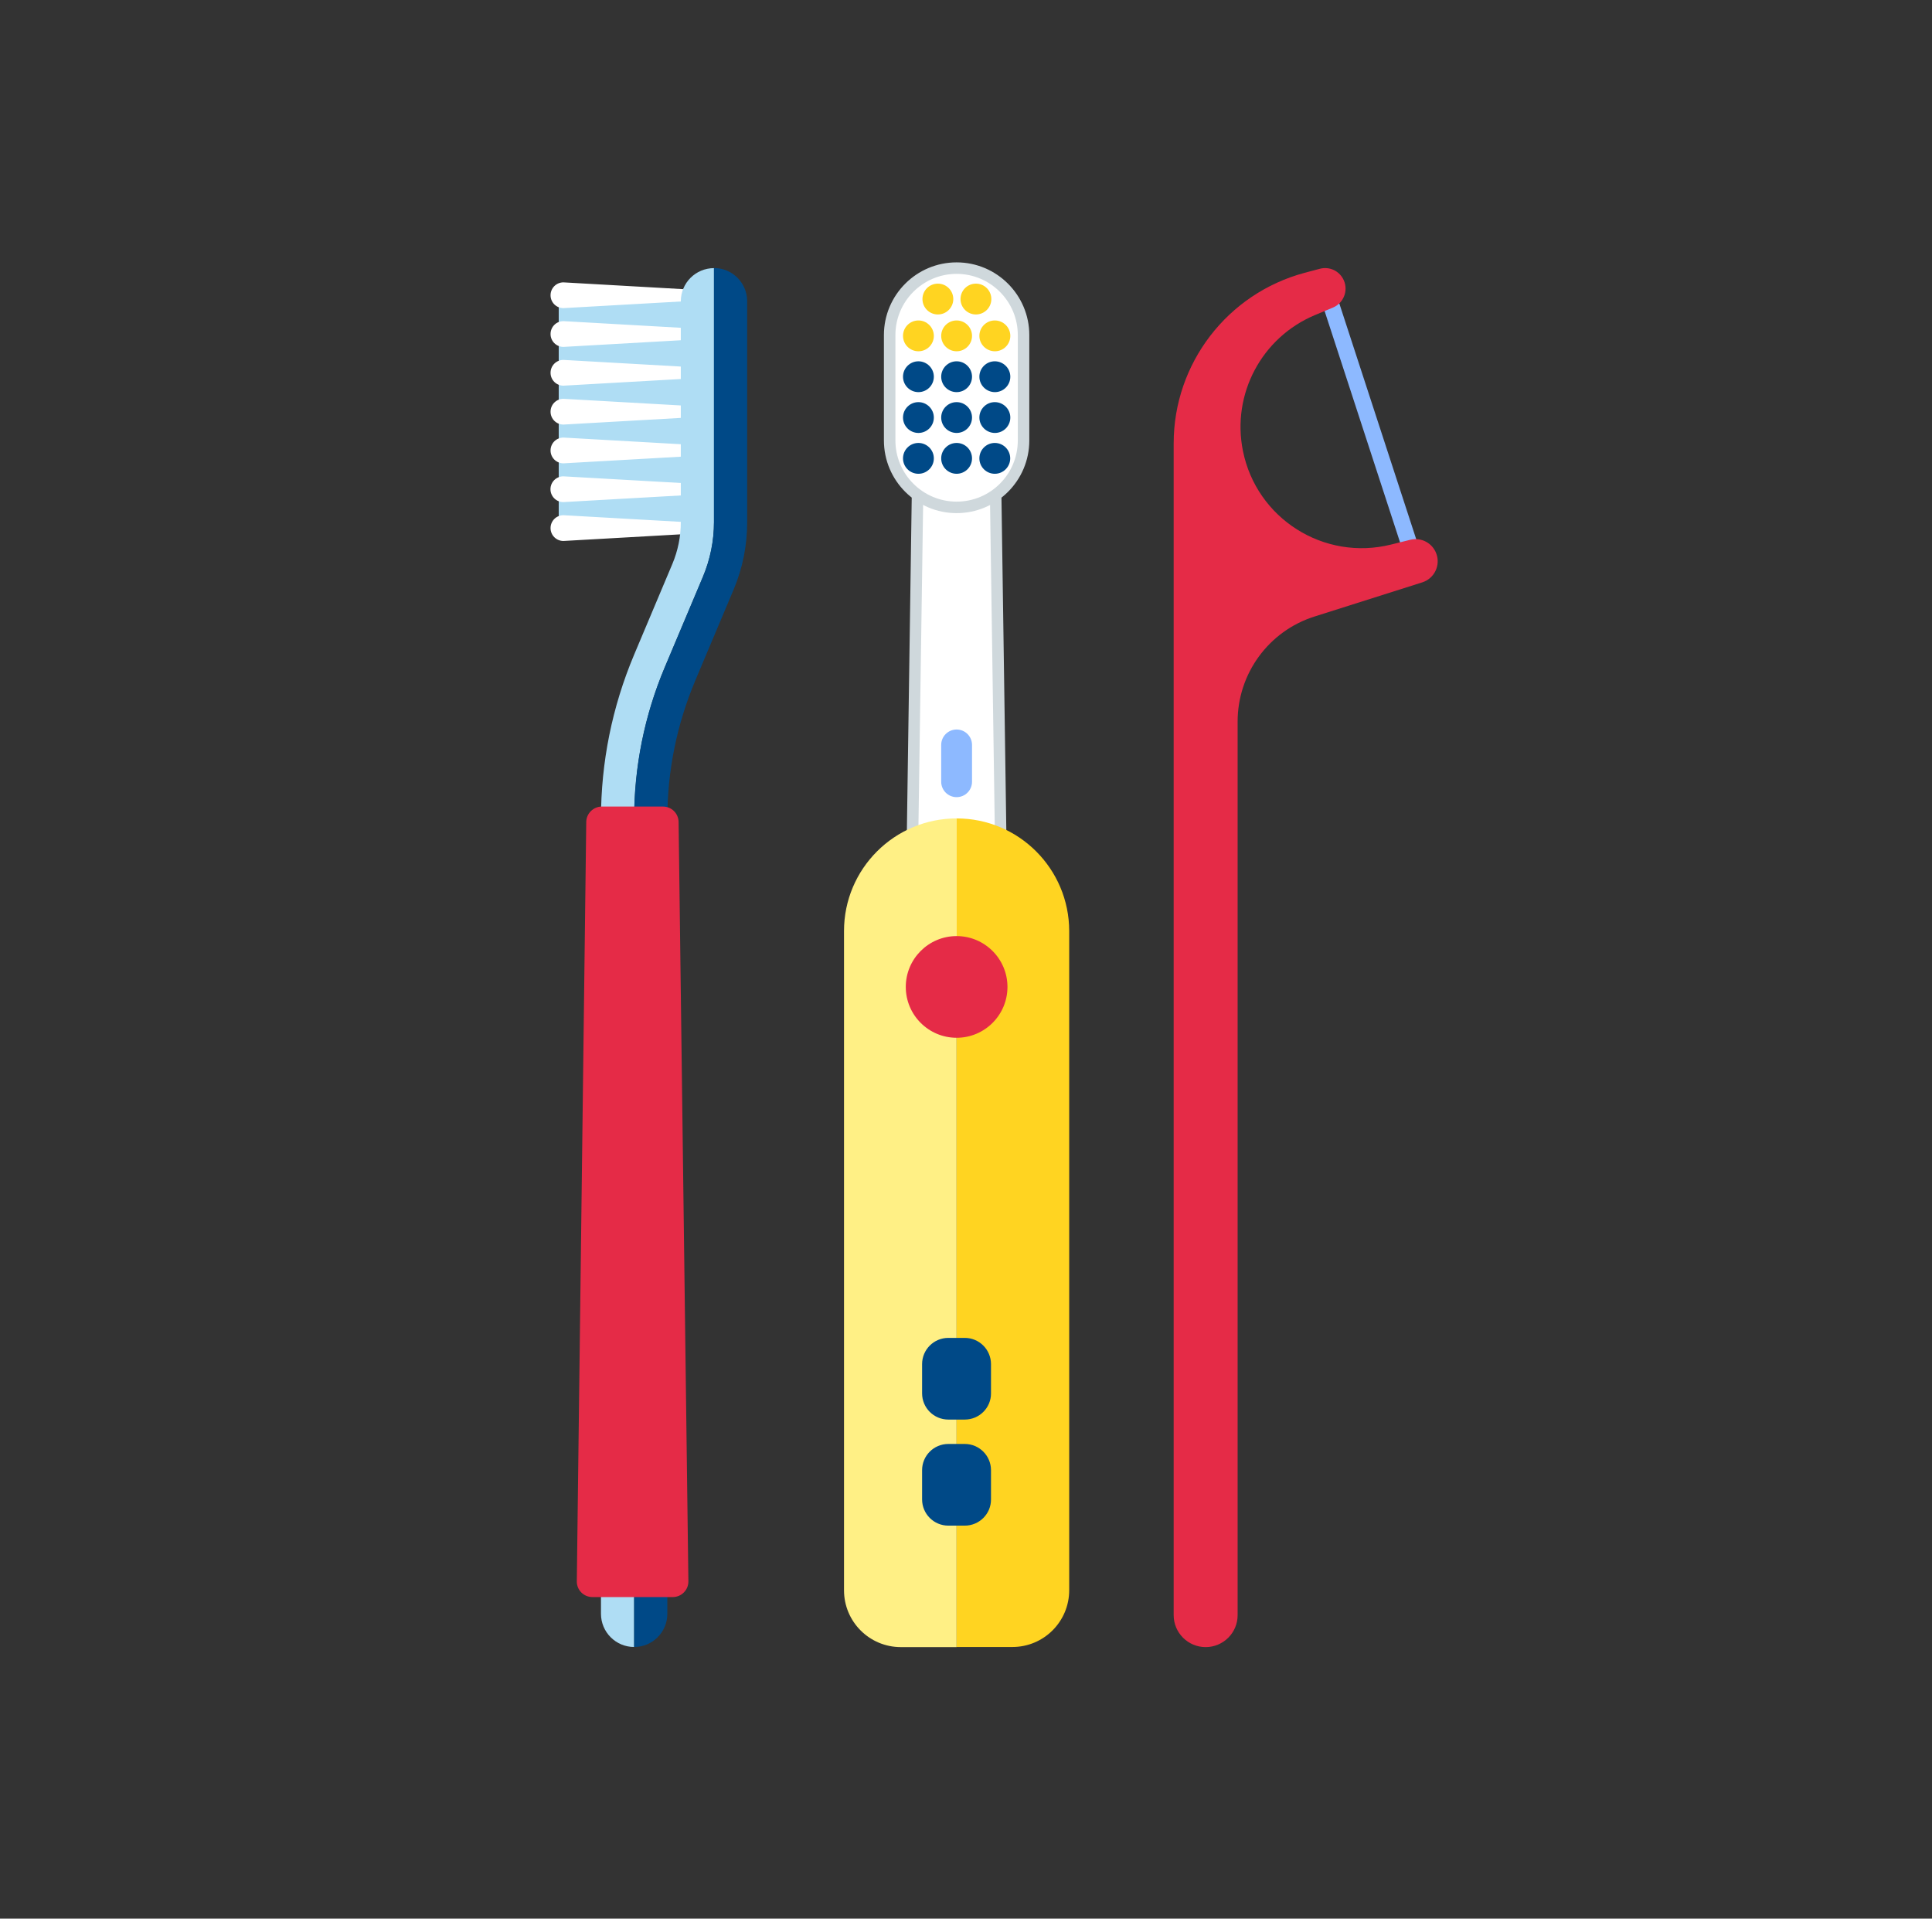
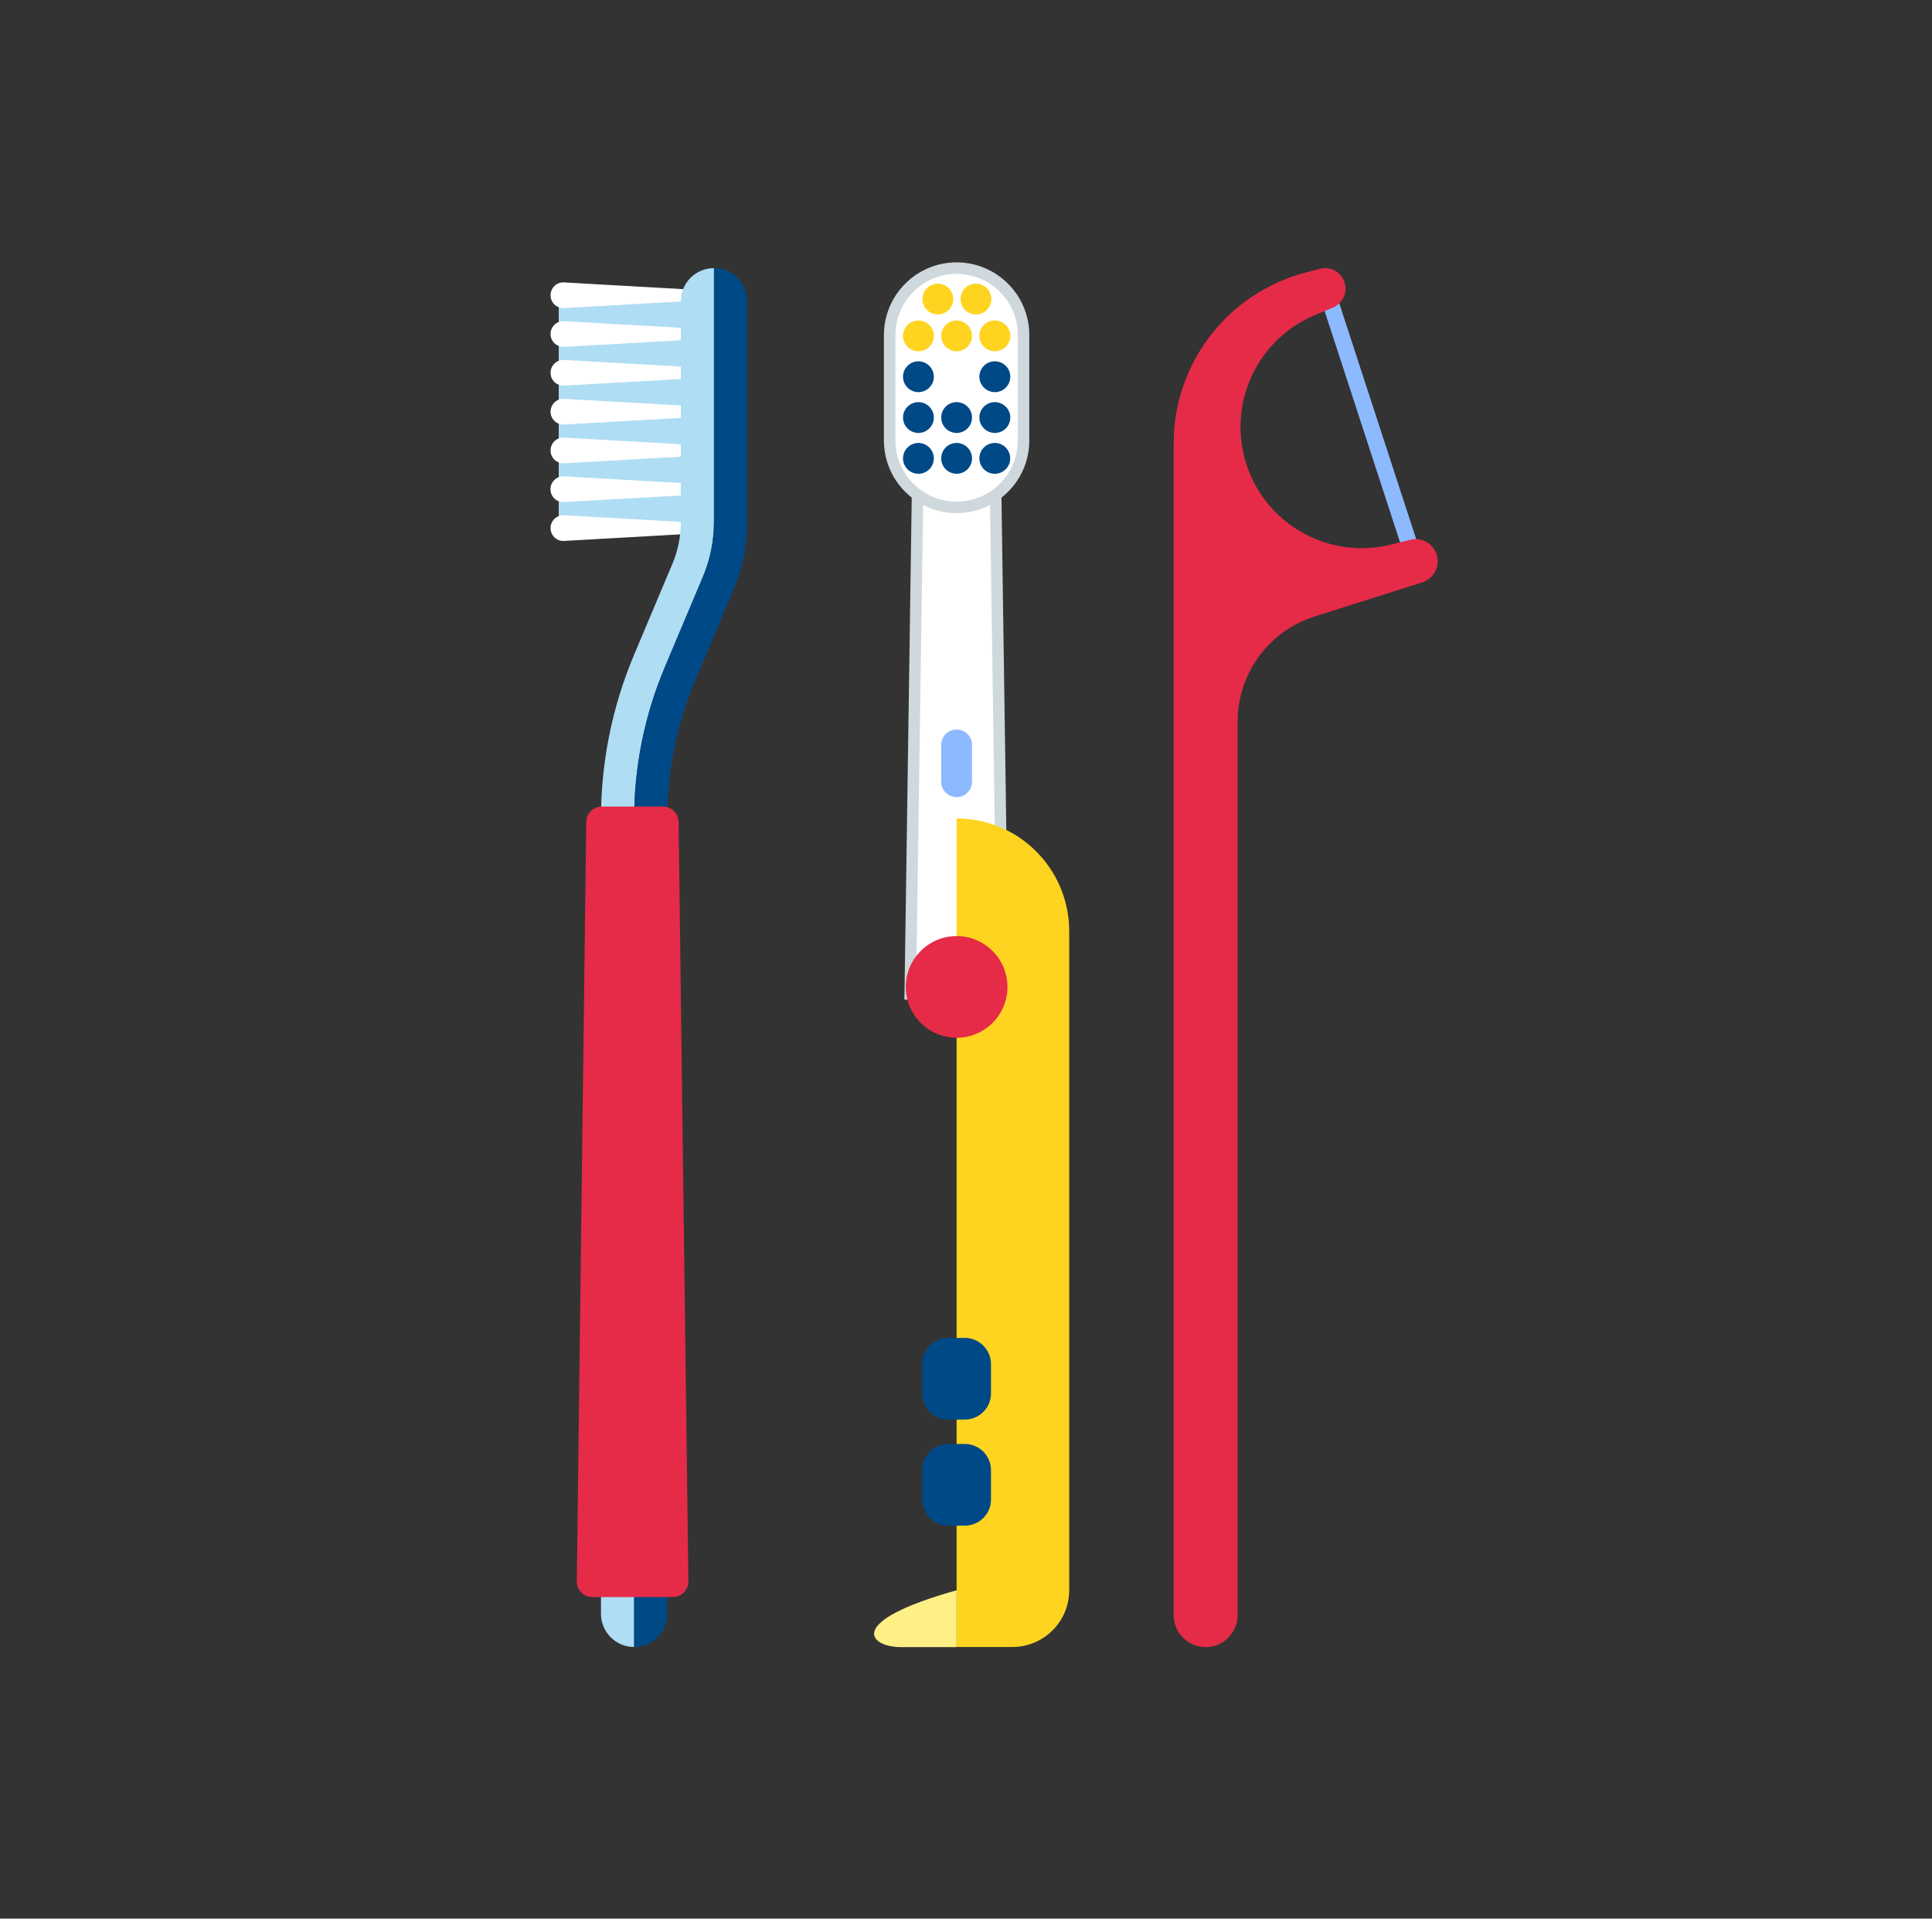
<svg xmlns="http://www.w3.org/2000/svg" width="143" height="142" viewBox="0 0 143 142" fill="none">
  <rect x="0" y="0" width="143" height="142" fill="#333333" stroke="none" />
  <g id="dentale-11">
    <path id="Vector" d="M99.044 22.19L97.894 22.564L103.792 40.646L104.942 40.271L99.044 22.19Z" fill="#8DB9FF" />
    <path id="Vector_2" d="M97.683 19.894L96.56 20.192C90.847 21.725 86.871 26.901 86.871 32.818V119.538C86.871 120.84 87.927 121.904 89.238 121.904C90.54 121.904 91.605 120.849 91.605 119.538V53.404C91.605 49.854 93.903 46.704 97.292 45.631L105.269 43.102C106.163 42.821 106.64 41.842 106.308 40.965C106.018 40.182 105.184 39.748 104.375 39.952L102.97 40.301C97.998 41.544 93.001 38.386 91.996 33.363C91.153 29.174 93.384 24.968 97.334 23.317L98.662 22.763C99.437 22.44 99.803 21.537 99.471 20.763C99.173 20.064 98.415 19.698 97.683 19.894Z" fill="#E52B47" />
    <path id="Vector_3" d="M73.579 28.57H70.804H68.029L67.373 73.556H70.804H74.235L73.579 28.57Z" fill="white" stroke="#CFD8DC" stroke-width="0.851" stroke-miterlimit="10" />
-     <path id="Vector_4" d="M70.805 60.572C66.208 60.572 62.471 64.301 62.471 68.907V117.699C62.471 120.023 64.352 121.904 66.676 121.904H70.805V60.572Z" fill="#FFF085" />
+     <path id="Vector_4" d="M70.805 60.572V117.699C62.471 120.023 64.352 121.904 66.676 121.904H70.805V60.572Z" fill="#FFF085" />
    <path id="Vector_5" d="M70.805 60.572V121.896H74.934C77.258 121.896 79.139 120.014 79.139 117.69V68.907C79.131 64.301 75.402 60.572 70.805 60.572Z" fill="#FFD421" />
    <path id="Vector_6" d="M70.806 69.281C68.729 69.281 67.043 70.967 67.043 73.044C67.043 75.122 68.729 76.807 70.806 76.807C72.883 76.807 74.569 75.122 74.569 73.044C74.569 70.967 72.883 69.281 70.806 69.281Z" fill="#E52B47" />
    <path id="Vector_7" d="M70.805 37.552C68.072 37.552 65.85 35.33 65.85 32.597V24.799C65.85 22.066 68.072 19.844 70.805 19.844C73.537 19.844 75.76 22.066 75.76 24.799V32.597C75.76 35.339 73.537 37.552 70.805 37.552Z" fill="white" stroke="#CFD8DC" stroke-width="0.851" stroke-miterlimit="10" />
    <path id="Vector_8" d="M70.559 22.133C70.559 22.763 70.048 23.274 69.418 23.274C68.788 23.274 68.277 22.763 68.277 22.133C68.277 21.503 68.788 20.992 69.418 20.992C70.048 20.992 70.559 21.503 70.559 22.133Z" fill="#FFD421" />
    <path id="Vector_9" d="M73.375 22.133C73.375 22.763 72.865 23.274 72.235 23.274C71.605 23.274 71.094 22.763 71.094 22.133C71.094 21.503 71.605 20.992 72.235 20.992C72.865 20.992 73.375 21.503 73.375 22.133Z" fill="#FFD421" />
    <path id="Vector_10" d="M69.12 24.858C69.12 25.488 68.609 25.998 67.979 25.998C67.349 25.998 66.838 25.488 66.838 24.858C66.838 24.228 67.349 23.717 67.979 23.717C68.6 23.717 69.12 24.228 69.12 24.858Z" fill="#FFD421" />
    <path id="Vector_11" d="M71.946 24.858C71.946 25.488 71.435 25.998 70.805 25.998C70.175 25.998 69.664 25.488 69.664 24.858C69.664 24.228 70.175 23.717 70.805 23.717C71.435 23.717 71.946 24.228 71.946 24.858Z" fill="#FFD421" />
    <path id="Vector_12" d="M74.78 24.858C74.78 25.488 74.27 25.998 73.64 25.998C73.01 25.998 72.49 25.488 72.49 24.858C72.49 24.228 73.001 23.717 73.631 23.717C74.261 23.717 74.78 24.228 74.78 24.858Z" fill="#FFD421" />
    <path id="Vector_13" d="M69.12 27.881C69.12 28.511 68.609 29.022 67.979 29.022C67.349 29.022 66.838 28.511 66.838 27.881C66.838 27.251 67.349 26.74 67.979 26.74C68.6 26.74 69.12 27.251 69.12 27.881Z" fill="#004987" />
-     <path id="Vector_14" d="M71.946 27.881C71.946 28.511 71.435 29.022 70.805 29.022C70.175 29.022 69.664 28.511 69.664 27.881C69.664 27.251 70.175 26.74 70.805 26.74C71.435 26.74 71.946 27.251 71.946 27.881Z" fill="#004987" />
    <path id="Vector_15" d="M74.78 27.881C74.78 28.511 74.27 29.022 73.64 29.022C73.01 29.022 72.49 28.511 72.49 27.881C72.49 27.251 73.001 26.74 73.631 26.74C74.261 26.74 74.78 27.251 74.78 27.881Z" fill="#004987" />
    <path id="Vector_16" d="M69.12 30.902C69.12 31.533 68.609 32.043 67.979 32.043C67.349 32.043 66.838 31.533 66.838 30.902C66.838 30.273 67.349 29.762 67.979 29.762C68.6 29.762 69.12 30.273 69.12 30.902Z" fill="#004987" />
    <path id="Vector_17" d="M71.946 30.902C71.946 31.533 71.435 32.043 70.805 32.043C70.175 32.043 69.664 31.533 69.664 30.902C69.664 30.273 70.175 29.762 70.805 29.762C71.435 29.762 71.946 30.273 71.946 30.902Z" fill="#004987" />
    <path id="Vector_18" d="M74.78 30.902C74.78 31.533 74.27 32.043 73.64 32.043C73.01 32.043 72.49 31.533 72.49 30.902C72.49 30.273 73.001 29.762 73.631 29.762C74.261 29.762 74.78 30.273 74.78 30.902Z" fill="#004987" />
    <path id="Vector_19" d="M69.12 33.924C69.12 34.554 68.609 35.065 67.979 35.065C67.349 35.065 66.838 34.554 66.838 33.924C66.838 33.294 67.349 32.783 67.979 32.783C68.6 32.783 69.12 33.294 69.12 33.924Z" fill="#004987" />
    <path id="Vector_20" d="M70.805 35.065C71.435 35.065 71.946 34.554 71.946 33.924C71.946 33.294 71.435 32.783 70.805 32.783C70.175 32.783 69.664 33.294 69.664 33.924C69.664 34.554 70.175 35.065 70.805 35.065Z" fill="#004987" />
    <path id="Vector_21" d="M73.631 35.065C74.261 35.065 74.772 34.554 74.772 33.924C74.772 33.294 74.261 32.783 73.631 32.783C73.001 32.783 72.49 33.294 72.49 33.924C72.49 34.554 73.001 35.065 73.631 35.065Z" fill="#004987" />
    <path id="Vector_22" d="M70.805 58.998C70.175 58.998 69.664 58.487 69.664 57.857V55.133C69.664 54.503 70.175 53.992 70.805 53.992C71.435 53.992 71.946 54.503 71.946 55.133V57.857C71.946 58.487 71.435 58.998 70.805 58.998Z" fill="#8DB9FF" />
    <path id="Vector_23" d="M71.409 105.064H70.191C69.118 105.064 68.25 104.196 68.25 103.123V100.961C68.25 99.888 69.118 99.019 70.191 99.019H71.409C72.481 99.019 73.35 99.888 73.35 100.961V103.123C73.358 104.196 72.481 105.064 71.409 105.064Z" fill="#004987" />
    <path id="Vector_24" d="M71.409 112.914H70.191C69.118 112.914 68.25 112.045 68.25 110.973V108.81C68.25 107.738 69.118 106.869 70.191 106.869H71.409C72.481 106.869 73.35 107.738 73.35 108.81V110.973C73.358 112.045 72.481 112.914 71.409 112.914Z" fill="#004987" />
    <path id="Vector_25" d="M50.874 21.854H41.355V39.085H50.874V21.854Z" fill="#AFDDF4" />
    <path id="Vector_26" d="M50.873 21.418L41.703 20.898C41.176 20.898 40.75 21.324 40.75 21.852C40.75 22.38 41.176 22.805 41.703 22.805L50.873 22.286V21.418Z" fill="white" />
    <path id="Vector_27" d="M50.873 24.287L41.703 23.768C41.176 23.768 40.75 24.193 40.75 24.721C40.75 25.249 41.176 25.675 41.703 25.675L50.873 25.155V24.287Z" fill="white" />
    <path id="Vector_28" d="M50.873 27.156L41.703 26.637C41.176 26.637 40.75 27.062 40.75 27.59C40.75 28.118 41.176 28.544 41.703 28.544L50.873 28.024V27.156Z" fill="white" />
    <path id="Vector_29" d="M50.873 30.035L41.703 29.516C41.176 29.516 40.75 29.941 40.75 30.469C40.75 30.997 41.176 31.423 41.703 31.423L50.873 30.903V30.035Z" fill="white" />
    <path id="Vector_30" d="M50.873 32.904L41.703 32.385C41.176 32.385 40.75 32.81 40.75 33.338C40.75 33.866 41.176 34.292 41.703 34.292L50.873 33.773V32.904Z" fill="white" />
    <path id="Vector_31" d="M50.875 35.773L41.698 35.254C41.17 35.254 40.744 35.68 40.744 36.207C40.744 36.735 41.17 37.161 41.698 37.161L50.867 36.642V35.773H50.875Z" fill="white" />
    <path id="Vector_32" d="M50.873 38.65L41.703 38.131C41.176 38.131 40.75 38.556 40.75 39.084C40.75 39.612 41.176 40.038 41.703 40.038L50.873 39.519V38.65Z" fill="white" />
    <path id="Vector_33" d="M49.199 49.411L52.034 42.686C52.57 41.409 52.851 40.038 52.851 38.65V19.844C51.489 19.844 50.391 20.942 50.391 22.304V38.65C50.391 39.715 50.178 40.753 49.769 41.732L46.934 48.458C45.308 52.323 44.482 56.41 44.482 60.598V119.436C44.482 120.798 45.581 121.896 46.943 121.896V60.598C46.943 56.759 47.709 52.953 49.199 49.411Z" fill="#AFDDF4" />
    <path id="Vector_34" d="M52.842 38.651C52.842 40.039 52.561 41.409 52.025 42.687L49.19 49.412C47.7 52.954 46.934 56.76 46.934 60.599V121.897C48.296 121.897 49.394 120.799 49.394 119.437V60.599C49.394 57.066 50.092 53.627 51.463 50.366L54.298 43.64C54.97 42.048 55.303 40.371 55.303 38.642V22.296C55.303 20.934 54.204 19.836 52.842 19.836V38.651Z" fill="#004987" />
    <path id="Vector_35" d="M50.228 60.836C50.219 60.206 49.709 59.695 49.07 59.695H46.95H44.549C43.919 59.695 43.4 60.206 43.392 60.836L42.694 117.034C42.685 117.682 43.204 118.201 43.851 118.201H46.95H49.794C50.441 118.201 50.96 117.673 50.952 117.034L50.228 60.836Z" fill="#E52B47" />
  </g>
</svg>